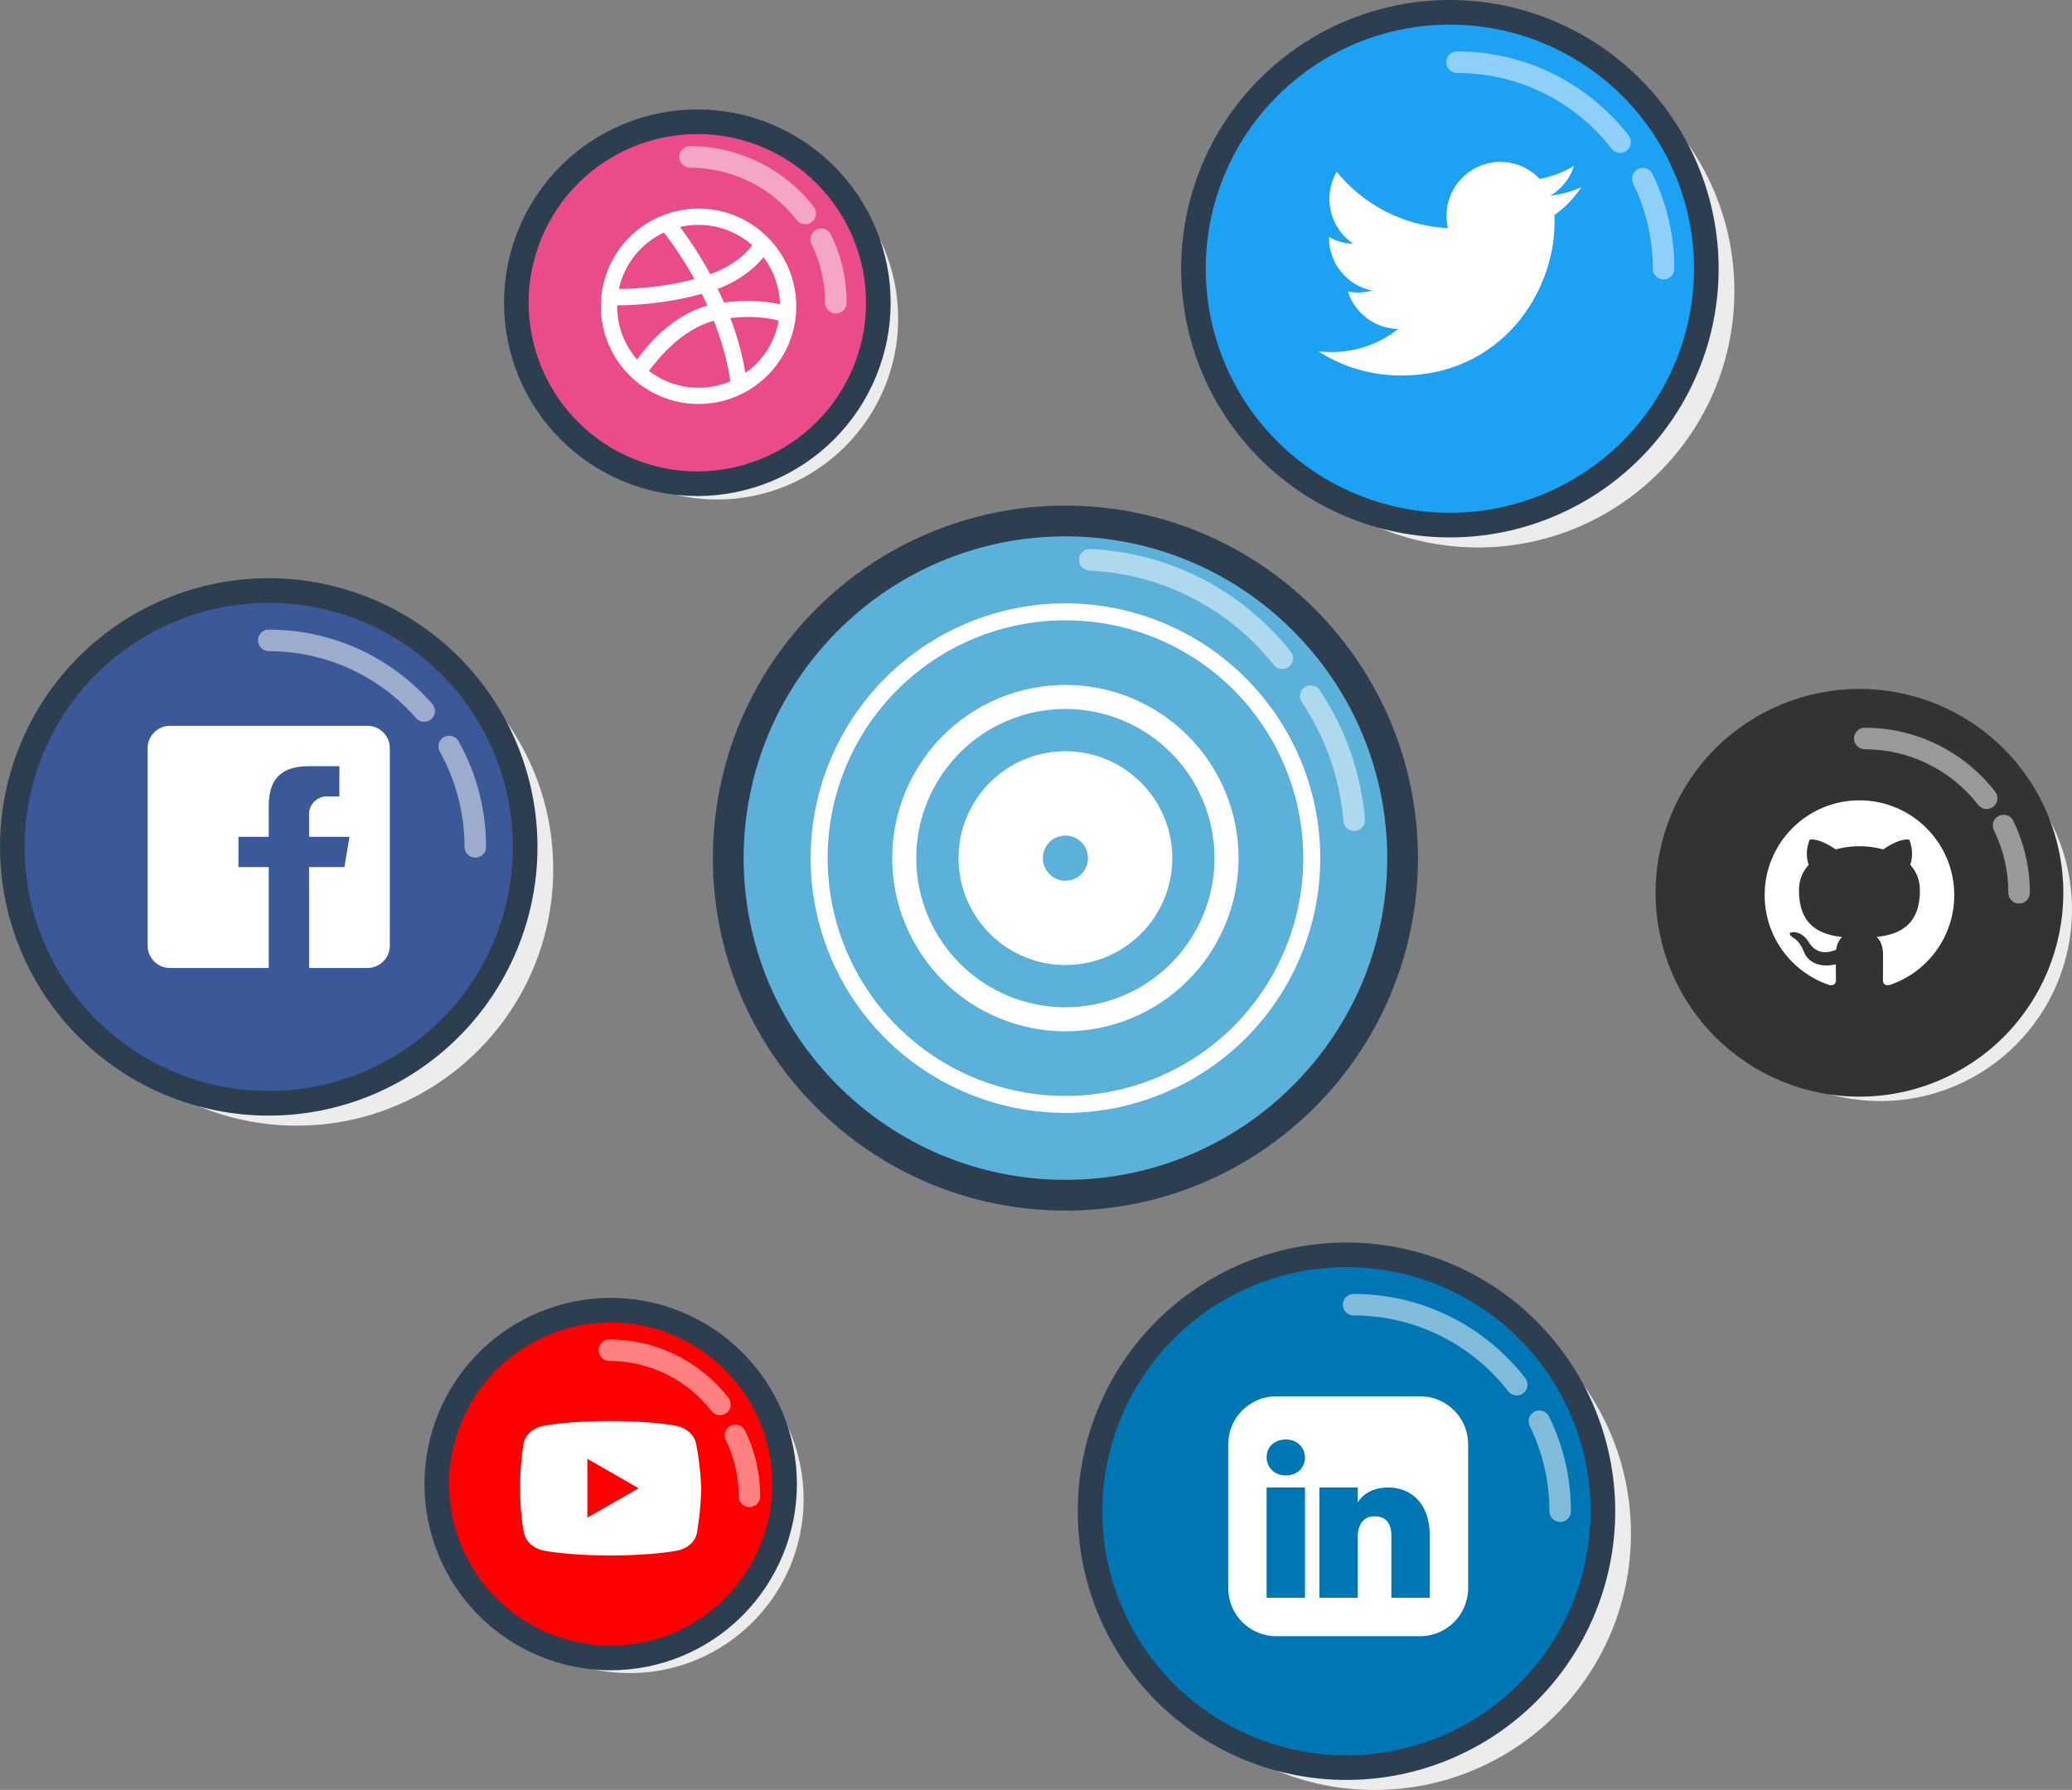
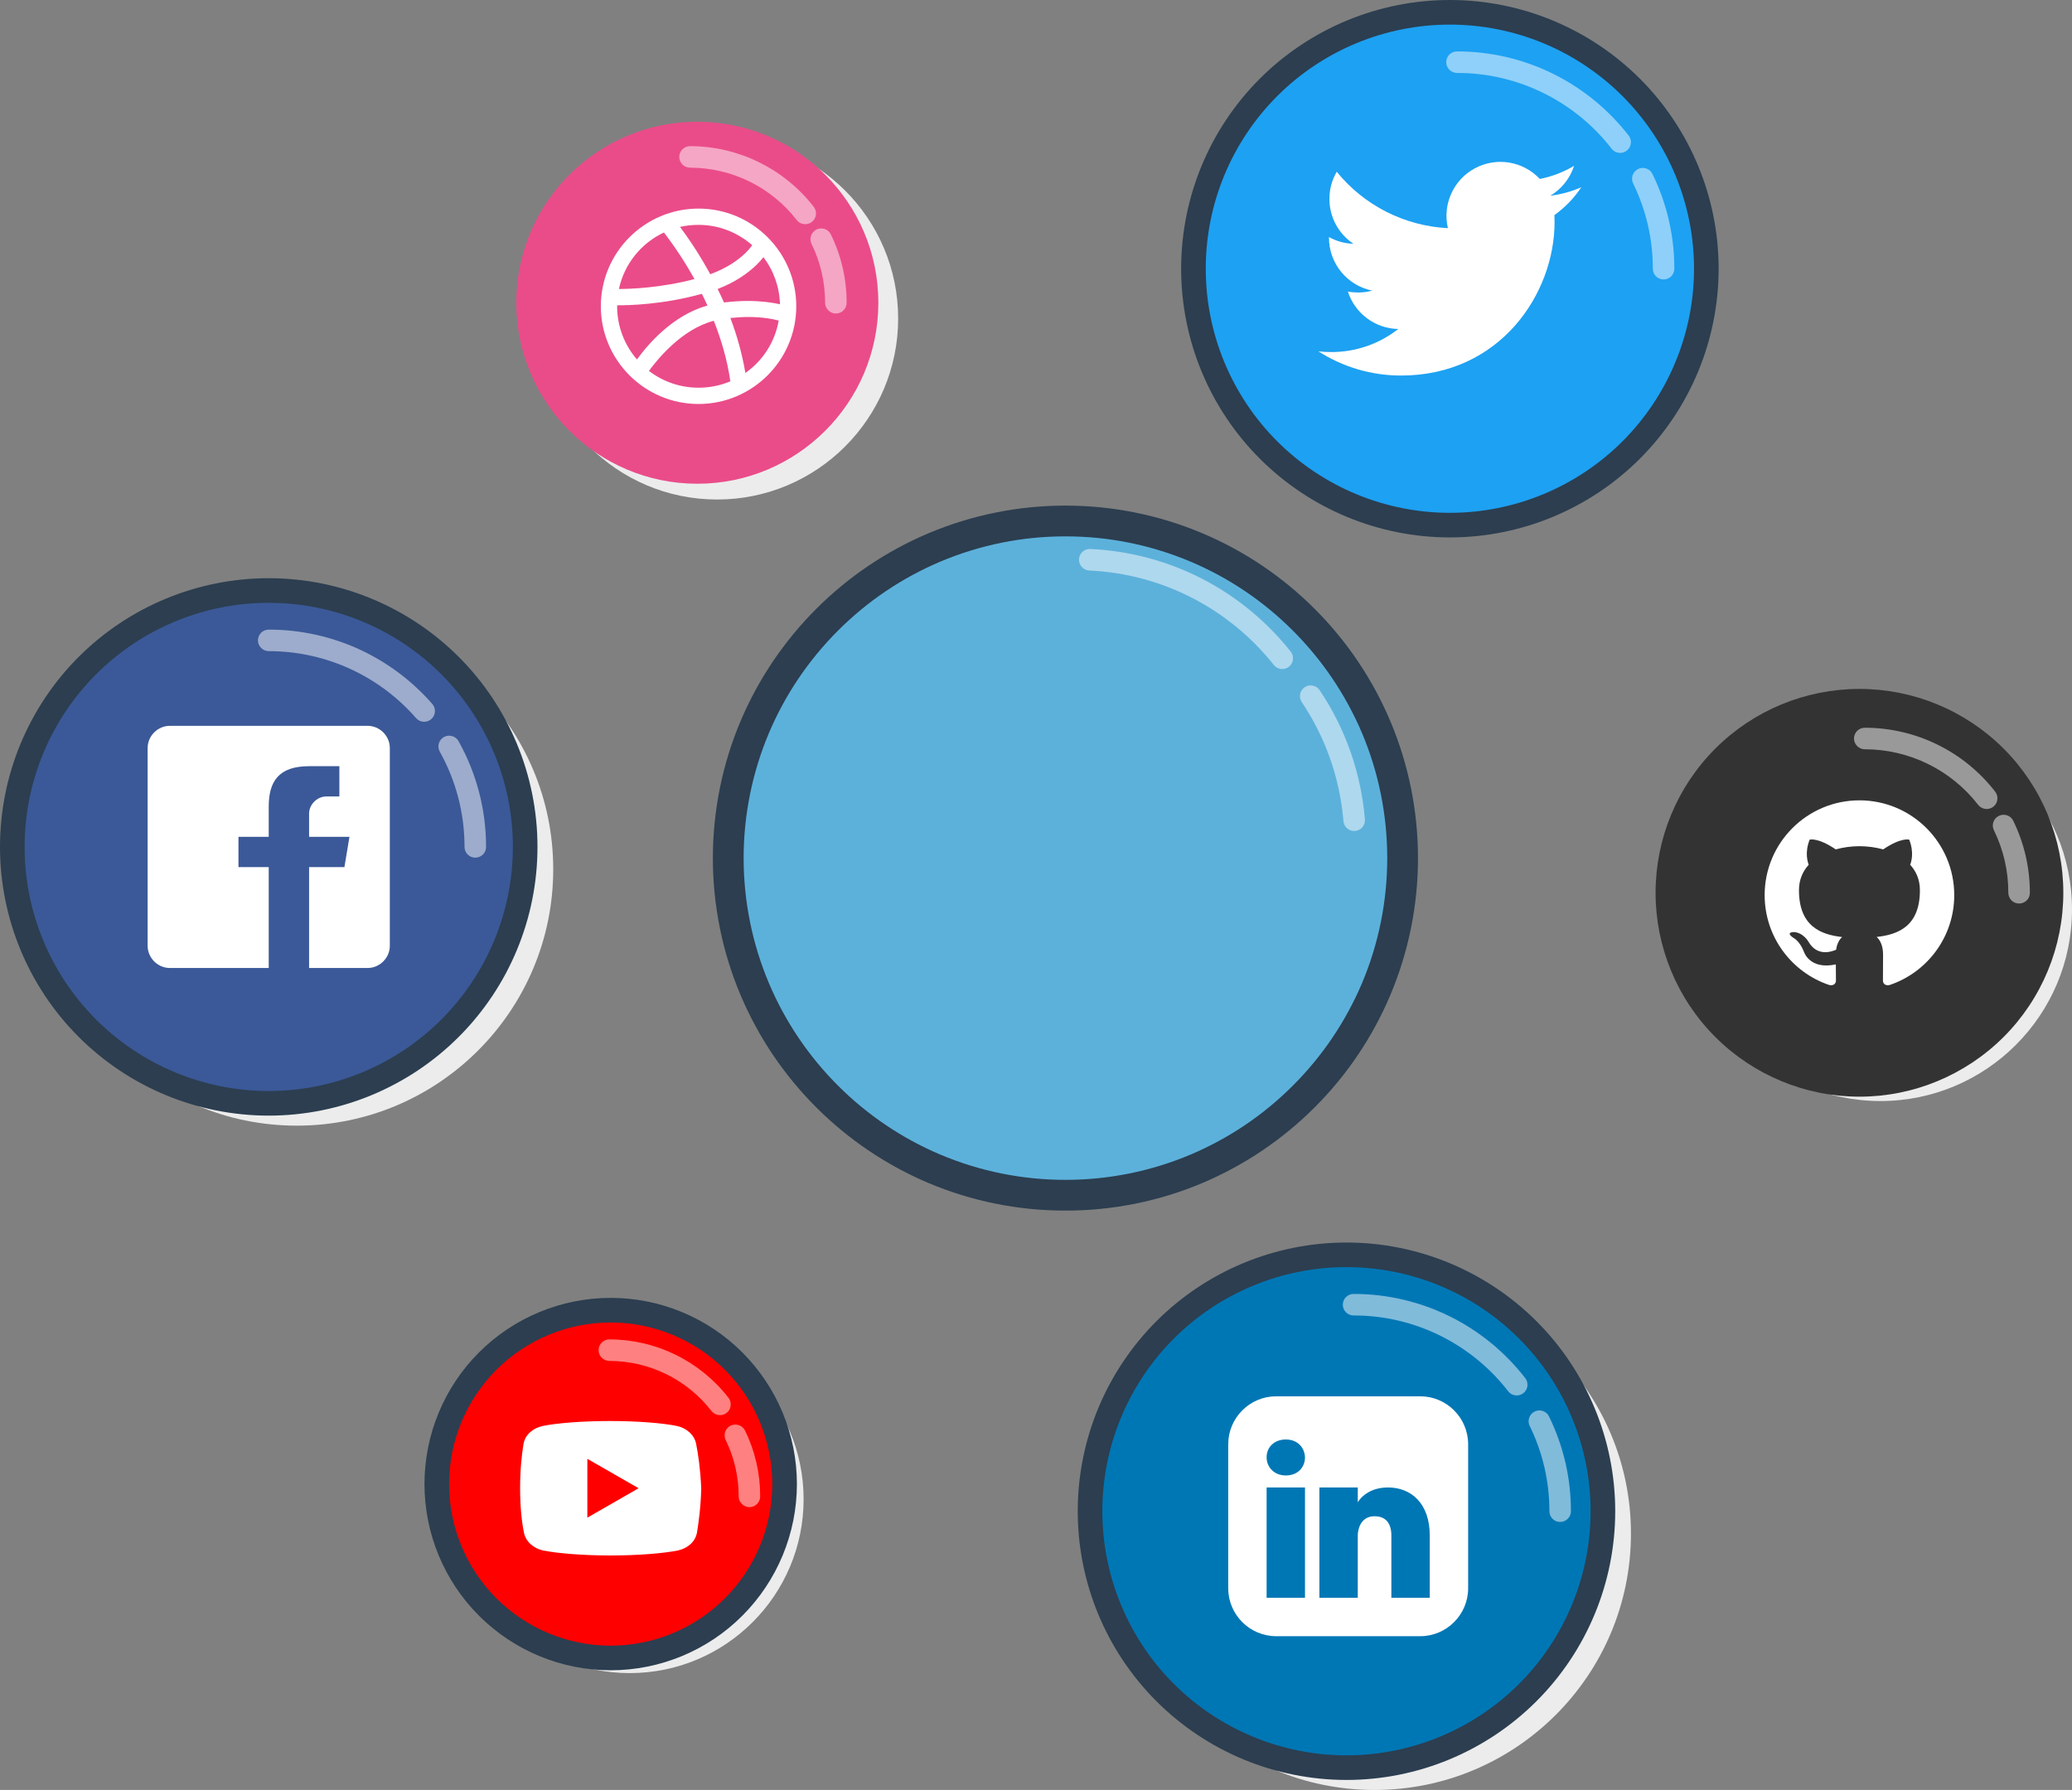
<svg xmlns="http://www.w3.org/2000/svg" style="isolation:isolate" viewBox="417.82 757 336.811 291" width="336.811" height="291">
  <rect x="417.82" y="757" width="336.811" height="291" fill="#808080" stroke="none" />
  <g style="isolation:isolate" id="Social">
    <g id="Social Icon">
      <path d=" M 424.38 898.316 C 424.38 875.31 443.058 856.632 466.064 856.632 C 489.071 856.632 507.749 875.31 507.749 898.316 C 507.749 921.322 489.071 940 466.064 940 C 443.058 940 424.38 921.322 424.38 898.316 Z " fill="rgb(236,236,236)" />
      <path d=" M 419.819 894.684 C 419.819 871.678 438.497 853 461.503 853 C 484.509 853 503.187 871.678 503.187 894.684 C 503.187 917.69 484.509 936.368 461.503 936.368 C 438.497 936.368 419.819 917.69 419.819 894.684 Z " fill="rgb(59,89,152)" />
      <path d=" M 417.82 894.68 C 417.82 883.1 422.42 871.98 430.61 863.79 C 438.8 855.61 449.92 851 461.5 851 C 473.08 851 484.2 855.61 492.39 863.79 C 500.58 871.98 505.19 883.1 505.19 894.68 C 505.19 906.27 500.58 917.38 492.39 925.57 C 484.2 933.76 473.08 938.37 461.5 938.37 C 449.92 938.37 438.8 933.76 430.61 925.57 C 422.42 917.38 417.82 906.27 417.82 894.68 Z  M 421.82 894.68 C 421.82 884.16 426 874.06 433.44 866.62 C 440.88 859.18 450.98 855 461.5 855 C 472.02 855 482.12 859.18 489.56 866.62 C 497 874.06 501.19 884.16 501.19 894.68 C 501.19 905.21 497 915.31 489.56 922.75 C 482.12 930.18 472.02 934.37 461.5 934.37 C 450.98 934.37 440.88 930.18 433.44 922.75 C 426 915.31 421.82 905.21 421.82 894.68 Z " fill-rule="evenodd" fill="rgb(44,62,80)" />
      <path d=" M 489.31 879.2 C 489.08 878.8 489.03 878.32 489.15 877.87 C 489.28 877.43 489.58 877.05 489.98 876.82 C 490.39 876.6 490.87 876.54 491.31 876.67 C 491.76 876.79 492.14 877.09 492.36 877.5 C 495.3 882.75 496.84 888.67 496.83 894.69 C 496.83 895.15 496.65 895.59 496.32 895.92 C 495.99 896.25 495.54 896.43 495.08 896.43 C 494.62 896.43 494.17 896.25 493.84 895.92 C 493.52 895.59 493.33 895.15 493.33 894.68 C 493.34 889.26 491.95 883.93 489.31 879.2 Z " fill="rgb(255,255,255)" fill-opacity="0.5" />
      <path d=" M 461.5 862.86 C 461.04 862.86 460.6 862.67 460.27 862.34 C 459.94 862.02 459.75 861.57 459.75 861.11 C 459.75 860.64 459.94 860.2 460.26 859.87 C 460.59 859.54 461.04 859.36 461.5 859.36 C 466.63 859.35 471.69 860.47 476.35 862.62 C 480.83 864.71 484.83 867.71 488.09 871.44 C 488.39 871.79 488.55 872.25 488.52 872.71 C 488.48 873.18 488.27 873.61 487.92 873.91 C 487.57 874.22 487.11 874.37 486.65 874.34 C 486.19 874.31 485.76 874.09 485.45 873.74 C 482.52 870.38 478.92 867.68 474.87 865.8 C 470.68 863.86 466.12 862.85 461.5 862.86 Z " fill="rgb(255,255,255)" fill-opacity="0.5" />
      <path d=" M 477.579 875 L 445.428 875 C 443.459 875 441.819 876.64 441.819 878.609 L 441.819 910.76 C 441.819 912.728 443.459 914.368 445.428 914.368 L 461.503 914.368 L 461.503 897.965 L 456.582 897.965 L 456.582 893.044 L 461.503 893.044 L 461.503 888.123 C 461.503 884.022 463.143 881.561 468.064 881.561 L 472.986 881.561 L 472.986 886.482 L 470.853 886.482 C 469.377 886.482 468.064 887.795 468.064 889.271 L 468.064 893.044 L 474.626 893.044 L 473.806 897.965 L 468.064 897.965 L 468.064 914.368 L 477.579 914.368 C 479.547 914.368 481.187 912.728 481.187 910.76 L 481.187 878.609 C 481.187 876.64 479.547 875 477.579 875 Z " fill="rgb(255,255,255)" />
    </g>
    <g id="Social Icon">
-       <path d=" M 616.38 804.316 C 616.38 781.31 635.058 762.632 658.064 762.632 C 681.071 762.632 699.749 781.31 699.749 804.316 C 699.749 827.322 681.071 846 658.064 846 C 635.058 846 616.38 827.322 616.38 804.316 Z " fill="rgb(236,236,236)" />
      <path d=" M 611.819 800.684 C 611.819 777.678 630.497 759 653.503 759 C 676.509 759 695.187 777.678 695.187 800.684 C 695.187 823.69 676.509 842.368 653.503 842.368 C 630.497 842.368 611.819 823.69 611.819 800.684 Z " fill="rgb(29,161,242)" />
      <path d=" M 609.82 800.68 C 609.82 789.1 614.42 777.98 622.61 769.79 C 630.8 761.61 641.92 757 653.5 757 C 665.08 757 676.2 761.61 684.39 769.79 C 692.58 777.98 697.19 789.1 697.19 800.68 C 697.19 812.27 692.58 823.38 684.39 831.57 C 676.2 839.76 665.08 844.37 653.5 844.37 C 641.92 844.37 630.8 839.76 622.61 831.57 C 614.42 823.38 609.82 812.27 609.82 800.68 Z  M 613.82 800.68 C 613.82 790.16 618 780.06 625.44 772.62 C 632.88 765.18 642.98 761 653.5 761 C 664.02 761 674.12 765.18 681.56 772.62 C 689 780.06 693.19 790.16 693.19 800.68 C 693.19 811.21 689 821.31 681.56 828.75 C 674.12 836.18 664.02 840.37 653.5 840.37 C 642.98 840.37 632.88 836.18 625.44 828.75 C 618 821.31 613.82 811.21 613.82 800.68 Z " fill-rule="evenodd" fill="rgb(44,62,80)" />
      <path d=" M 683.29 786.82 C 683.09 786.4 683.06 785.92 683.21 785.48 C 683.36 785.04 683.68 784.68 684.09 784.48 C 684.51 784.27 684.99 784.24 685.43 784.39 C 685.87 784.54 686.23 784.86 686.43 785.28 C 688.78 790.08 690 795.35 689.99 800.69 C 689.99 801.15 689.8 801.6 689.48 801.92 C 689.15 802.25 688.7 802.43 688.24 802.43 C 687.77 802.43 687.33 802.25 687 801.92 C 686.67 801.59 686.49 801.15 686.49 800.68 C 686.5 795.88 685.4 791.13 683.29 786.82 Z " fill="rgb(255,255,255)" fill-opacity="0.5" />
      <path d=" M 654.66 768.86 C 654.2 768.86 653.75 768.67 653.42 768.34 C 653.1 768.02 652.91 767.57 652.91 767.11 C 652.91 766.64 653.09 766.2 653.42 765.87 C 653.75 765.54 654.2 765.36 654.66 765.36 C 660.14 765.35 665.55 766.63 670.45 769.08 C 675.18 771.45 679.32 774.86 682.57 779.04 C 682.85 779.41 682.98 779.87 682.92 780.33 C 682.86 780.79 682.62 781.21 682.25 781.5 C 681.89 781.78 681.42 781.91 680.96 781.85 C 680.5 781.79 680.08 781.55 679.8 781.19 C 676.88 777.41 673.15 774.35 668.88 772.21 C 664.47 770 659.6 768.85 654.66 768.86 Z " fill="rgb(255,255,255)" fill-opacity="0.5" />
      <path d=" M 674.873 787.435 C 673.303 788.133 671.611 788.604 669.837 788.818 C 671.667 787.72 673.037 785.996 673.692 783.965 C 671.97 784.986 670.086 785.706 668.122 786.092 C 665.407 783.192 661.082 782.479 657.58 784.355 C 654.078 786.23 652.274 790.225 653.182 794.092 C 646.131 793.737 639.561 790.404 635.11 784.923 C 634.328 786.264 633.918 787.789 633.922 789.341 C 633.922 792.38 635.469 795.063 637.824 796.634 C 636.43 796.593 635.068 796.217 633.85 795.539 L 633.85 795.649 C 633.851 799.823 636.791 803.419 640.882 804.249 C 640.129 804.454 639.353 804.556 638.573 804.554 C 638.006 804.554 637.458 804.503 636.923 804.397 C 638.07 807.968 641.361 810.415 645.11 810.485 C 642.006 812.925 638.169 814.246 634.221 814.236 C 633.511 814.236 632.818 814.198 632.133 814.119 C 636.143 816.694 640.808 818.059 645.573 818.053 C 661.702 818.053 670.522 804.691 670.522 793.112 C 670.522 792.728 670.515 792.349 670.495 791.97 C 672.216 790.735 673.699 789.199 674.873 787.435 Z " fill="rgb(255,255,255)" />
    </g>
    <g id="Social Icon">
      <path d=" M 504.969 808.782 C 504.969 792.542 518.154 779.357 534.394 779.357 C 550.634 779.357 563.819 792.542 563.819 808.782 C 563.819 825.022 550.634 838.207 534.394 838.207 C 518.154 838.207 504.969 825.022 504.969 808.782 Z " fill="rgb(236,236,236)" />
      <path d=" M 501.749 806.218 C 501.749 789.978 514.934 776.793 531.174 776.793 C 547.414 776.793 560.599 789.978 560.599 806.218 C 560.599 822.458 547.414 835.643 531.174 835.643 C 514.934 835.643 501.749 822.458 501.749 806.218 Z " fill="rgb(234,76,137)" />
-       <path d=" M 499.75 806.22 C 499.75 797.89 503.06 789.89 508.95 784 C 514.84 778.11 522.84 774.79 531.17 774.79 C 539.51 774.79 547.5 778.11 553.39 784 C 559.29 789.89 562.6 797.89 562.6 806.22 C 562.6 814.55 559.29 822.55 553.39 828.44 C 547.5 834.33 539.51 837.64 531.17 837.64 C 522.84 837.64 514.84 834.33 508.95 828.44 C 503.06 822.55 499.75 814.55 499.75 806.22 Z  M 503.75 806.22 C 503.75 798.95 506.64 791.97 511.78 786.83 C 516.92 781.68 523.9 778.79 531.17 778.79 C 538.44 778.79 545.43 781.68 550.57 786.83 C 555.71 791.97 558.6 798.95 558.6 806.22 C 558.6 813.49 555.71 820.47 550.57 825.61 C 545.43 830.75 538.44 833.64 531.17 833.64 C 523.9 833.64 516.92 830.75 511.78 825.61 C 506.64 820.47 503.75 813.49 503.75 806.22 Z " fill-rule="evenodd" fill="rgb(44,62,80)" />
      <path d=" M 549.74 796.66 C 549.54 796.24 549.51 795.76 549.66 795.32 C 549.81 794.88 550.13 794.52 550.54 794.31 C 550.96 794.11 551.44 794.08 551.88 794.23 C 552.32 794.38 552.68 794.7 552.88 795.12 C 554.57 798.57 555.45 802.37 555.44 806.22 C 555.44 806.68 555.26 807.13 554.93 807.46 C 554.6 807.79 554.16 807.97 553.69 807.97 C 553.23 807.97 552.78 807.78 552.46 807.45 C 552.13 807.13 551.94 806.68 551.94 806.22 C 551.95 802.9 551.2 799.63 549.74 796.66 Z " fill="rgb(255,255,255)" fill-opacity="0.5" />
      <path d=" M 529.99 784.26 C 529.53 784.26 529.08 784.08 528.75 783.75 C 528.43 783.42 528.24 782.98 528.24 782.51 C 528.24 782.05 528.43 781.6 528.75 781.28 C 529.08 780.95 529.53 780.76 529.99 780.76 C 537.85 780.77 545.28 784.41 550.1 790.63 C 550.38 790.99 550.51 791.46 550.45 791.92 C 550.39 792.38 550.15 792.8 549.78 793.08 C 549.42 793.37 548.95 793.49 548.49 793.43 C 548.03 793.38 547.61 793.14 547.33 792.77 C 543.18 787.41 536.77 784.27 529.99 784.26 Z " fill="rgb(255,255,255)" fill-opacity="0.5" />
      <path d=" M 531.372 790.911 C 522.614 790.911 515.489 798.036 515.489 806.794 C 515.489 815.552 522.614 822.677 531.372 822.677 C 540.13 822.677 547.255 815.552 547.255 806.794 C 547.255 798.036 540.13 790.911 531.372 790.911 Z  M 531.372 793.558 C 534.727 793.558 537.767 794.82 540.1 796.867 C 539.767 797.328 539.393 797.758 538.983 798.15 C 537.851 799.246 536.04 800.564 533.274 801.583 C 531.822 798.903 530.178 796.332 528.354 793.889 C 529.319 793.667 530.333 793.558 531.372 793.558 Z  M 525.747 794.8 C 527.584 797.198 529.243 799.727 530.71 802.368 C 525.329 803.795 520.39 803.976 518.426 803.982 C 519.296 799.944 522.005 796.546 525.747 794.799 L 525.747 794.8 Z  M 541.92 798.81 C 543.595 801.017 544.536 803.694 544.608 806.463 C 543.43 806.198 541.692 805.94 539.438 805.926 C 538.264 805.921 536.936 806.003 535.508 806.173 C 535.177 805.419 534.82 804.691 534.474 803.982 C 537.442 802.843 539.464 801.345 540.802 800.052 C 541.258 799.607 541.614 799.199 541.92 798.812 L 541.92 798.81 Z  M 531.909 804.766 C 532.214 805.383 532.525 806.013 532.82 806.67 C 527.163 808.237 523.1 813.035 521.362 815.438 C 519.281 813.039 518.135 809.97 518.136 806.794 L 518.136 806.629 C 519.926 806.65 525.612 806.525 531.909 804.768 L 531.909 804.766 Z  M 539.438 808.532 C 541.8 808.532 543.435 808.863 544.401 809.11 C 543.802 812.559 541.852 815.626 538.983 817.632 C 538.463 814.581 537.645 811.589 536.542 808.697 C 537.587 808.593 538.574 808.532 539.438 808.532 Z  M 533.854 809.151 C 535.042 812.172 536.04 815.485 536.542 818.996 C 534.905 819.682 533.147 820.033 531.372 820.03 C 528.456 820.035 525.62 819.075 523.306 817.299 C 524.667 815.438 528.663 810.486 533.854 809.151 Z " fill="rgb(255,255,255)" />
    </g>
    <g id="Social Icon">
      <path d=" M 599.568 1006.316 C 599.568 983.31 618.246 964.632 641.252 964.632 C 664.258 964.632 682.936 983.31 682.936 1006.316 C 682.936 1029.322 664.258 1048 641.252 1048 C 618.246 1048 599.568 1029.322 599.568 1006.316 Z " fill="rgb(236,236,236)" />
      <path d=" M 595.007 1002.684 C 595.007 979.678 613.685 961 636.691 961 C 659.697 961 678.375 979.678 678.375 1002.684 C 678.375 1025.69 659.697 1044.368 636.691 1044.368 C 613.685 1044.368 595.007 1025.69 595.007 1002.684 Z " fill="rgb(0,119,181)" />
      <path d=" M 593.01 1002.68 C 593.01 991.1 597.61 979.98 605.8 971.79 C 613.99 963.61 625.11 959 636.69 959 C 648.27 959 659.39 963.61 667.58 971.79 C 675.77 979.98 680.38 991.1 680.38 1002.68 C 680.38 1014.27 675.77 1025.38 667.58 1033.57 C 659.39 1041.76 648.27 1046.37 636.69 1046.37 C 625.11 1046.37 613.99 1041.76 605.8 1033.57 C 597.61 1025.38 593.01 1014.27 593.01 1002.68 Z  M 597.01 1002.68 C 597.01 992.16 601.19 982.06 608.63 974.62 C 616.07 967.18 626.17 963 636.69 963 C 647.21 963 657.31 967.18 664.75 974.62 C 672.19 982.06 676.38 992.16 676.38 1002.68 C 676.38 1013.21 672.19 1023.31 664.75 1030.75 C 657.31 1038.18 647.21 1042.37 636.69 1042.37 C 626.17 1042.37 616.07 1038.18 608.63 1030.75 C 601.19 1023.31 597.01 1013.21 597.01 1002.68 Z " fill-rule="evenodd" fill="rgb(44,62,80)" />
      <path d=" M 666.48 988.82 C 666.27 988.4 666.24 987.92 666.4 987.48 C 666.55 987.04 666.86 986.68 667.28 986.48 C 667.7 986.27 668.18 986.24 668.62 986.39 C 669.06 986.54 669.42 986.86 669.62 987.28 C 671.97 992.08 673.19 997.35 673.18 1002.69 C 673.18 1003.15 672.99 1003.6 672.66 1003.92 C 672.33 1004.25 671.89 1004.43 671.42 1004.43 C 670.96 1004.43 670.52 1004.25 670.19 1003.92 C 669.86 1003.59 669.68 1003.15 669.68 1002.68 C 669.69 997.88 668.59 993.13 666.48 988.82 Z " fill="rgb(255,255,255)" fill-opacity="0.5" />
      <path d=" M 637.85 970.86 C 637.39 970.86 636.94 970.67 636.61 970.34 C 636.28 970.02 636.1 969.57 636.1 969.11 C 636.1 968.64 636.28 968.2 636.61 967.87 C 636.94 967.54 637.38 967.36 637.85 967.36 C 643.33 967.35 648.73 968.63 653.64 971.08 C 658.37 973.45 662.51 976.86 665.75 981.04 C 666.04 981.41 666.16 981.87 666.11 982.33 C 666.05 982.79 665.81 983.21 665.44 983.5 C 665.07 983.78 664.61 983.91 664.15 983.85 C 663.69 983.79 663.27 983.55 662.99 983.19 C 660.06 979.41 656.33 976.35 652.07 974.21 C 647.65 972 642.79 970.85 637.85 970.86 Z " fill="rgb(255,255,255)" fill-opacity="0.5" />
      <path d=" M 648.672 984 L 625.272 984 C 620.969 984 617.472 987.498 617.472 991.8 L 617.472 1015.2 C 617.472 1019.502 620.969 1023 625.272 1023 L 648.672 1023 C 652.974 1023 656.472 1019.502 656.472 1015.2 L 656.472 991.8 C 656.472 987.498 652.974 984 648.672 984 Z  M 629.952 1011.22 L 629.952 1016.76 L 623.712 1016.76 L 623.712 998.82 L 629.952 998.82 L 629.952 1011.22 Z  M 626.832 996.87 C 624.961 996.87 623.712 995.544 623.712 993.906 C 623.712 992.269 624.961 991.02 626.832 991.02 C 628.702 991.02 629.872 992.27 629.952 993.906 C 629.952 995.544 628.782 996.87 626.832 996.87 Z  M 650.232 1016.76 L 643.992 1016.76 L 643.992 1006.62 C 643.992 1005.92 643.912 1003.5 641.262 1003.5 C 638.922 1003.5 638.532 1005.76 638.532 1006.62 L 638.532 1016.76 L 632.292 1016.76 L 632.292 998.82 L 638.532 998.82 L 638.532 1001.24 C 638.532 1001.24 639.781 998.82 643.446 998.82 C 647.191 998.82 650.232 1001.394 650.232 1006.62 L 650.232 1016.76 Z " fill="rgb(255,255,255)" />
    </g>
    <g id="Social Icon">
      <path d=" M 491.912 1000.731 C 491.912 985.13 504.579 972.463 520.181 972.463 C 535.783 972.463 548.449 985.13 548.449 1000.731 C 548.449 1016.333 535.783 1029 520.181 1029 C 504.579 1029 491.912 1016.333 491.912 1000.731 Z " fill="rgb(236,236,236)" />
      <path d=" M 488.819 998.269 C 488.819 982.667 501.486 970 517.087 970 C 532.689 970 545.356 982.667 545.356 998.269 C 545.356 1013.87 532.689 1026.537 517.087 1026.537 C 501.486 1026.537 488.819 1013.87 488.819 998.269 Z " fill="rgb(255,0,0)" />
      <path d=" M 486.82 998.27 C 486.82 990.24 490.01 982.54 495.68 976.87 C 501.36 971.19 509.06 968 517.09 968 C 525.11 968 532.82 971.19 538.49 976.87 C 544.16 982.54 547.36 990.24 547.36 998.27 C 547.36 1006.29 544.16 1014 538.49 1019.67 C 532.82 1025.35 525.11 1028.54 517.09 1028.54 C 509.06 1028.54 501.36 1025.35 495.68 1019.67 C 490.01 1014 486.82 1006.29 486.82 998.27 Z  M 490.82 998.27 C 490.82 991.3 493.59 984.62 498.51 979.69 C 503.44 974.77 510.12 972 517.09 972 C 524.05 972 530.74 974.77 535.66 979.69 C 540.59 984.62 543.36 991.3 543.36 998.27 C 543.36 1005.23 540.59 1011.92 535.66 1016.84 C 530.74 1021.77 524.05 1024.54 517.09 1024.54 C 510.12 1024.54 503.44 1021.77 498.51 1016.84 C 493.59 1011.92 490.82 1005.23 490.82 998.27 Z " fill-rule="evenodd" fill="rgb(44,62,80)" />
      <path d=" M 535.78 991.11 C 535.58 990.7 535.55 990.21 535.7 989.78 C 535.85 989.34 536.17 988.97 536.59 988.77 C 537 988.57 537.48 988.54 537.92 988.69 C 538.36 988.84 538.72 989.16 538.93 989.57 C 540.56 992.9 541.4 996.56 541.39 1000.27 C 541.39 1000.74 541.21 1001.18 540.88 1001.51 C 540.55 1001.84 540.11 1002.02 539.64 1002.02 C 539.18 1002.02 538.73 1001.83 538.41 1001.5 C 538.08 1001.18 537.89 1000.73 537.89 1000.27 C 537.9 997.09 537.18 993.96 535.78 991.11 Z " fill="rgb(255,255,255)" fill-opacity="0.5" />
      <path d=" M 516.87 978.25 C 516.41 978.25 515.96 978.06 515.63 977.73 C 515.31 977.41 515.12 976.96 515.12 976.5 C 515.12 976.03 515.31 975.59 515.64 975.26 C 515.96 974.93 516.41 974.75 516.87 974.75 C 524.45 974.75 531.6 978.26 536.24 984.25 C 536.53 984.61 536.65 985.08 536.59 985.54 C 536.54 986 536.3 986.42 535.93 986.7 C 535.56 986.99 535.1 987.11 534.64 987.05 C 534.18 987 533.76 986.76 533.47 986.39 C 529.5 981.26 523.36 978.25 516.87 978.25 Z " fill="rgb(255,255,255)" fill-opacity="0.5" />
      <path d=" M 530.986 991.774 C 530.714 990.272 529.418 989.179 527.912 988.837 C 525.661 988.359 521.493 988.017 516.983 988.017 C 512.477 988.017 508.242 988.359 505.987 988.837 C 504.485 989.179 503.185 990.203 502.914 991.774 C 502.638 993.482 502.366 995.873 502.366 998.947 C 502.366 1002.021 502.638 1004.411 502.98 1006.119 C 503.255 1007.622 504.552 1008.715 506.054 1009.056 C 508.444 1009.535 512.543 1009.876 517.053 1009.876 C 521.562 1009.876 525.661 1009.535 528.052 1009.056 C 529.554 1008.715 530.85 1007.69 531.125 1006.119 C 531.397 1004.411 531.739 1001.951 531.809 998.947 C 531.669 995.873 531.328 993.482 530.986 991.774 Z  M 513.296 1003.728 L 513.296 994.165 L 521.629 998.947 L 513.296 1003.728 Z " fill="rgb(255,255,255)" />
    </g>
    <g id="Social Icon">
      <path d=" M 692.344 904.857 C 692.344 887.668 706.299 873.713 723.488 873.713 C 740.676 873.713 754.631 887.668 754.631 904.857 C 754.631 922.045 740.676 936 723.488 936 C 706.299 936 692.344 922.045 692.344 904.857 Z " fill="rgb(236,236,236)" />
      <path d=" M 688.936 902.143 C 688.936 884.955 702.891 871 720.08 871 C 737.268 871 751.223 884.955 751.223 902.143 C 751.223 919.332 737.268 933.287 720.08 933.287 C 702.891 933.287 688.936 919.332 688.936 902.143 Z " fill="rgb(51,51,51)" />
      <path d=" M 686.94 902.14 C 686.94 893.36 690.43 884.92 696.64 878.71 C 702.86 872.49 711.29 869 720.08 869 C 728.87 869 737.3 872.49 743.52 878.71 C 749.73 884.92 753.22 893.36 753.22 902.14 C 753.22 910.93 749.73 919.37 743.52 925.58 C 737.3 931.79 728.87 935.29 720.08 935.29 C 711.29 935.29 702.86 931.79 696.64 925.58 C 690.43 919.37 686.94 910.93 686.94 902.14 Z  M 690.94 902.14 C 690.94 894.42 694.01 887 699.47 881.54 C 704.94 876.07 712.35 873 720.08 873 C 727.81 873 735.22 876.07 740.69 881.54 C 746.15 887 749.22 894.42 749.22 902.14 C 749.22 909.87 746.15 917.29 740.69 922.75 C 735.22 928.21 727.81 931.29 720.08 931.29 C 712.35 931.29 704.94 928.21 699.47 922.75 C 694.01 917.29 690.94 909.87 690.94 902.14 Z " fill-rule="evenodd" fill="rgb(51,51,51)" />
      <path d=" M 741.94 891.98 C 741.73 891.56 741.7 891.08 741.85 890.64 C 742 890.2 742.32 889.84 742.74 889.64 C 743.16 889.43 743.64 889.4 744.08 889.55 C 744.52 889.7 744.88 890.02 745.08 890.44 C 746.86 894.08 747.79 898.09 747.78 902.15 C 747.78 902.61 747.6 903.06 747.27 903.38 C 746.94 903.71 746.49 903.89 746.03 903.89 C 745.57 903.89 745.12 903.71 744.79 903.38 C 744.47 903.05 744.28 902.6 744.28 902.14 C 744.29 898.62 743.49 895.14 741.94 891.98 Z " fill="rgb(255,255,255)" fill-opacity="0.5" />
      <path d=" M 720.94 878.81 C 720.48 878.81 720.03 878.62 719.71 878.29 C 719.38 877.96 719.19 877.52 719.19 877.06 C 719.2 876.59 719.38 876.15 719.71 875.82 C 720.04 875.49 720.48 875.31 720.95 875.31 C 729.23 875.31 737.07 879.15 742.14 885.7 C 742.43 886.07 742.55 886.53 742.5 887 C 742.44 887.46 742.2 887.87 741.83 888.16 C 741.46 888.44 741 888.57 740.54 888.51 C 740.08 888.45 739.66 888.21 739.38 887.85 C 734.96 882.15 728.15 878.81 720.94 878.81 Z " fill="rgb(255,255,255)" fill-opacity="0.5" />
      <path d=" M 720.079 887.114 C 711.57 887.114 704.67 894.014 704.67 902.525 C 704.67 909.332 709.085 915.108 715.209 917.146 C 715.98 917.287 716.261 916.812 716.261 916.403 C 716.261 916.037 716.248 915.068 716.24 913.783 C 711.954 914.714 711.05 911.716 711.05 911.716 C 710.349 909.937 709.339 909.463 709.339 909.463 C 707.94 908.506 709.445 908.527 709.445 908.527 C 710.991 908.636 711.805 910.115 711.805 910.115 C 713.179 912.47 715.412 911.79 716.289 911.395 C 716.429 910.4 716.827 909.721 717.268 909.336 C 713.845 908.947 710.249 907.625 710.249 901.72 C 710.249 900.037 710.85 898.662 711.835 897.585 C 711.677 897.194 711.148 895.628 711.986 893.506 C 711.986 893.506 713.28 893.092 716.224 895.086 C 717.481 894.744 718.778 894.569 720.081 894.567 C 721.39 894.574 722.708 894.744 723.939 895.086 C 726.88 893.092 728.172 893.506 728.172 893.506 C 729.013 895.628 728.484 897.194 728.325 897.585 C 729.313 898.662 729.908 900.037 729.908 901.72 C 729.908 907.639 726.305 908.941 722.873 909.323 C 723.426 909.798 723.919 910.739 723.919 912.176 C 723.919 914.236 723.9 915.898 723.9 916.403 C 723.9 916.816 724.177 917.295 724.959 917.144 C 731.078 915.101 735.489 909.331 735.489 902.525 C 735.489 894.014 728.59 887.114 720.079 887.114 Z " fill-rule="evenodd" fill="rgb(255,255,255)" />
    </g>
    <g id="Beacon">
      <path d=" M 536.204 896.506 C 536.204 866.257 560.763 841.699 591.012 841.699 C 621.261 841.699 645.819 866.257 645.819 896.506 C 645.819 926.755 621.261 951.313 591.012 951.313 C 560.763 951.313 536.204 926.755 536.204 896.506 Z " fill="rgb(92,177,219)" />
      <path d=" M 533.7 896.51 C 533.7 888.85 535.23 881.26 538.21 874.21 C 541.1 867.4 545.27 861.22 550.5 855.99 C 555.72 850.76 561.91 846.59 568.71 843.71 C 575.77 840.73 583.35 839.19 591.01 839.2 C 598.67 839.19 606.25 840.73 613.31 843.71 C 620.12 846.59 626.3 850.76 631.53 855.99 C 636.76 861.22 640.93 867.4 643.81 874.21 C 646.79 881.26 648.32 888.85 648.32 896.51 C 648.32 904.17 646.79 911.75 643.81 918.8 C 640.93 925.61 636.76 931.8 631.53 937.02 C 626.3 942.25 620.12 946.42 613.31 949.31 C 606.25 952.29 598.67 953.82 591.01 953.81 C 583.35 953.82 575.77 952.29 568.71 949.31 C 561.91 946.42 555.72 942.25 550.5 937.02 C 545.27 931.8 541.1 925.61 538.21 918.8 C 535.23 911.75 533.7 904.17 533.7 896.51 Z  M 538.7 896.51 C 538.7 889.51 540.1 882.59 542.82 876.15 C 545.45 869.94 549.26 864.3 554.03 859.53 C 558.8 854.75 564.45 850.94 570.66 848.31 C 577.1 845.59 584.02 844.19 591.01 844.2 C 598 844.19 604.92 845.59 611.36 848.31 C 617.58 850.94 623.22 854.75 627.99 859.53 C 632.76 864.3 636.57 869.94 639.21 876.15 C 641.93 882.59 643.32 889.52 643.32 896.51 C 643.32 903.5 641.93 910.42 639.21 916.86 C 636.57 923.07 632.76 928.72 627.99 933.48 C 623.22 938.26 617.58 942.07 611.36 944.7 C 604.92 947.42 598 948.82 591.01 948.81 C 584.02 948.82 577.1 947.42 570.66 944.7 C 564.45 942.07 558.8 938.26 554.03 933.48 C 549.26 928.72 545.45 923.07 542.82 916.86 C 540.1 910.42 538.7 903.5 538.7 896.51 Z " fill-rule="evenodd" fill="rgb(44,62,80)" />
-       <path d=" M 549.592 896.506 C 549.592 885.519 553.958 874.992 561.725 867.223 C 569.492 859.454 580.039 855.087 591 855.087 C 601.984 855.087 612.531 859.454 620.298 867.223 C 628.065 874.992 632.431 885.519 632.431 896.506 C 632.431 907.493 628.065 918.043 620.298 925.812 C 612.531 933.558 601.984 937.925 591 937.925 C 580.039 937.925 569.492 933.558 561.725 925.812 C 553.958 918.043 549.592 907.493 549.592 896.506 Z  M 552.35 896.506 C 552.35 886.254 556.417 876.417 563.678 869.153 C 570.917 861.913 580.752 857.845 591 857.845 C 601.249 857.845 611.107 861.913 618.345 869.153 C 625.583 876.417 629.673 886.254 629.673 896.506 C 629.673 906.757 625.583 916.595 618.345 923.858 C 611.107 931.098 601.249 935.167 591 935.167 C 580.752 935.167 570.917 931.098 563.678 923.858 C 556.417 916.595 552.35 906.757 552.35 896.506 Z  M 562.851 896.506 C 562.851 889.036 565.838 881.887 571.101 876.601 C 576.386 871.314 583.555 868.349 591 868.349 C 598.468 868.349 605.638 871.314 610.9 876.601 C 616.185 881.887 619.149 889.036 619.149 896.506 C 619.149 903.976 616.185 911.147 610.9 916.411 C 605.638 921.697 598.468 924.663 591 924.663 C 583.555 924.663 576.386 921.697 571.101 916.411 C 565.838 911.147 562.851 903.976 562.851 896.506 Z  M 566.758 896.506 C 566.758 890.07 569.331 883.91 573.858 879.359 C 578.408 874.808 584.589 872.256 591 872.256 C 597.434 872.256 603.593 874.808 608.142 879.359 C 612.692 883.91 615.243 890.07 615.243 896.506 C 615.243 902.942 612.692 909.102 608.142 913.653 C 603.593 918.204 597.434 920.755 591 920.755 C 584.589 920.755 578.408 918.204 573.858 913.653 C 569.331 909.102 566.758 902.942 566.758 896.506 Z  M 573.633 896.507 C 573.633 886.916 581.419 879.128 591.008 879.128 C 600.597 879.128 608.382 886.916 608.382 896.507 C 608.382 906.099 600.597 913.887 591.008 913.887 C 581.419 913.887 573.633 906.099 573.633 896.507 Z  M 587.34 896.507 C 587.34 894.483 588.984 892.839 591.008 892.839 C 593.032 892.839 594.675 894.483 594.675 896.507 C 594.675 898.532 593.032 900.176 591.008 900.176 C 588.984 900.176 587.34 898.532 587.34 896.507 Z " fill-rule="evenodd" fill="rgb(255,255,255)" />
      <path d=" M 629.43 871.15 C 629.17 870.77 629.08 870.29 629.16 869.84 C 629.25 869.38 629.52 868.98 629.91 868.72 C 630.29 868.46 630.76 868.37 631.22 868.46 C 631.67 868.55 632.08 868.81 632.33 869.2 C 636.54 875.46 639.07 882.69 639.69 890.2 C 639.73 890.67 639.58 891.13 639.28 891.48 C 638.98 891.83 638.55 892.05 638.09 892.09 C 637.62 892.13 637.17 891.98 636.81 891.68 C 636.46 891.38 636.24 890.95 636.2 890.49 C 635.63 883.57 633.3 876.91 629.43 871.15 Z " fill="rgb(255,255,255)" fill-opacity="0.5" />
      <path d=" M 594.88 849.75 C 594.42 849.73 593.98 849.52 593.67 849.18 C 593.36 848.84 593.2 848.38 593.22 847.92 C 593.24 847.46 593.44 847.02 593.78 846.71 C 594.13 846.39 594.58 846.23 595.04 846.25 C 601.46 846.54 607.74 848.23 613.44 851.2 C 618.93 854.07 623.77 858.07 627.63 862.93 C 627.91 863.29 628.05 863.76 627.99 864.22 C 627.94 864.68 627.71 865.1 627.34 865.39 C 626.98 865.68 626.52 865.81 626.05 865.76 C 625.59 865.7 625.17 865.47 624.88 865.1 C 621.33 860.63 616.88 856.95 611.82 854.31 C 606.57 851.57 600.79 850.02 594.88 849.75 Z " fill="rgb(255,255,255)" fill-opacity="0.5" />
    </g>
  </g>
</svg>